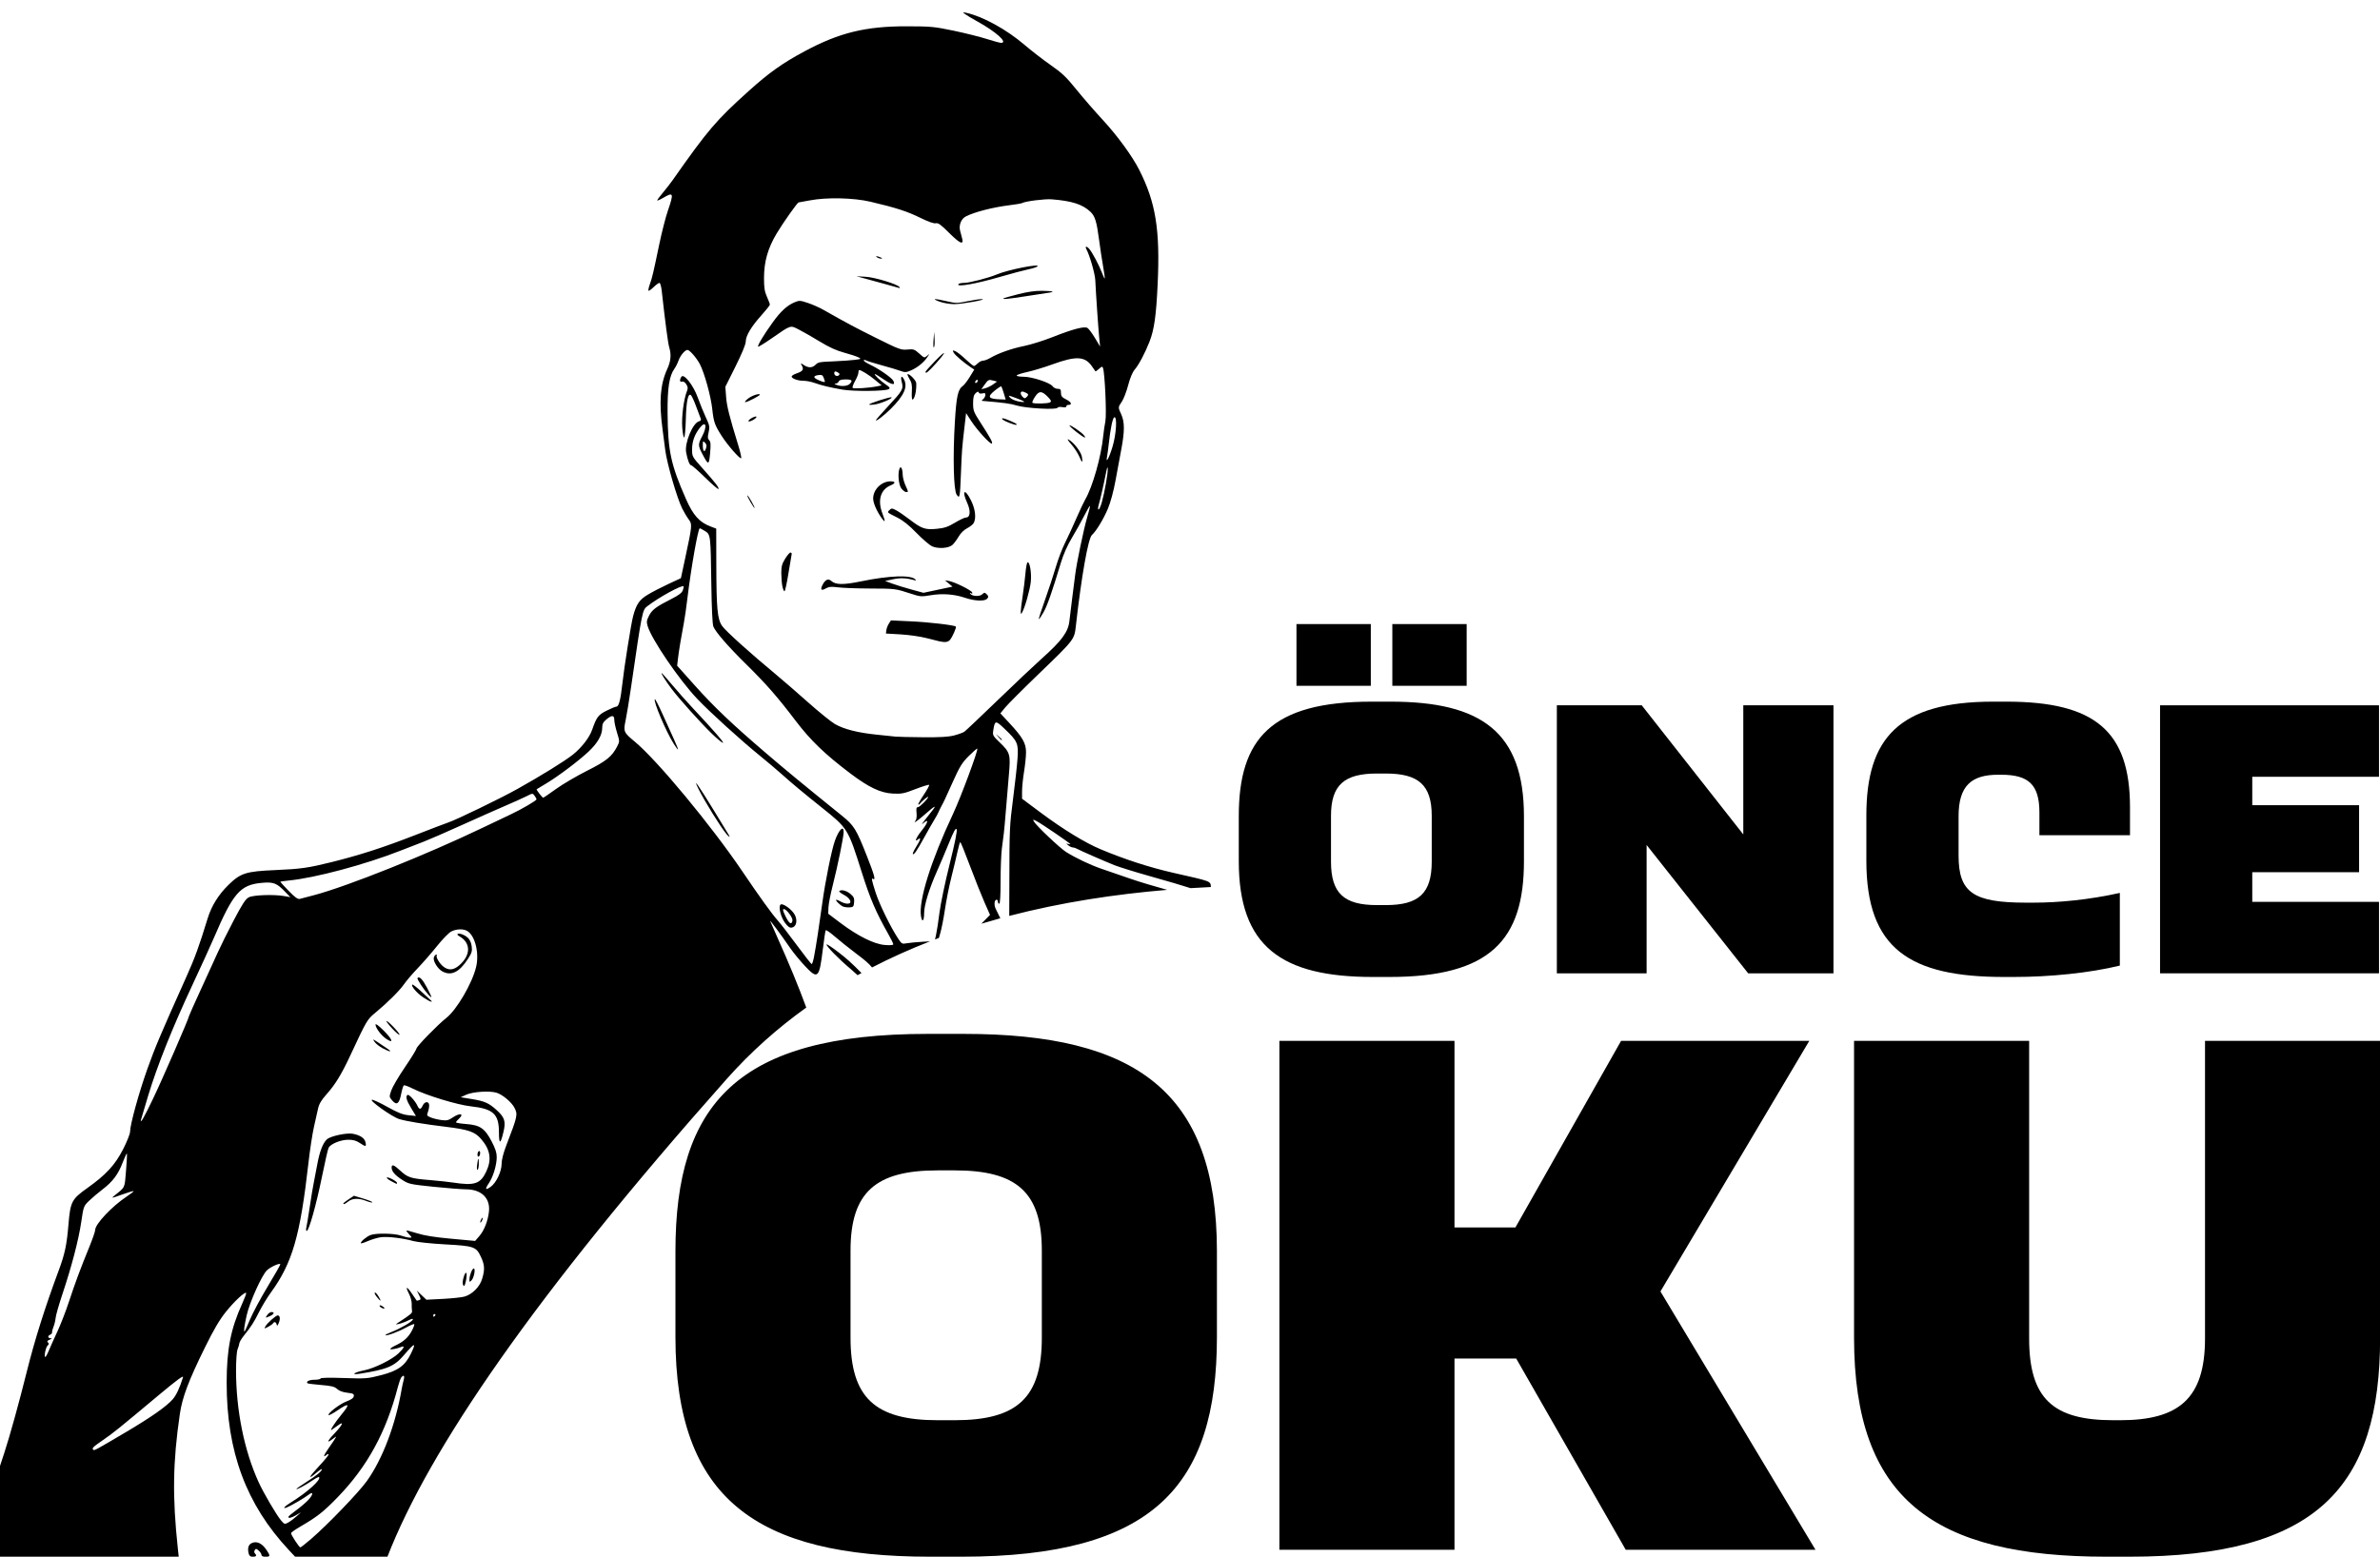
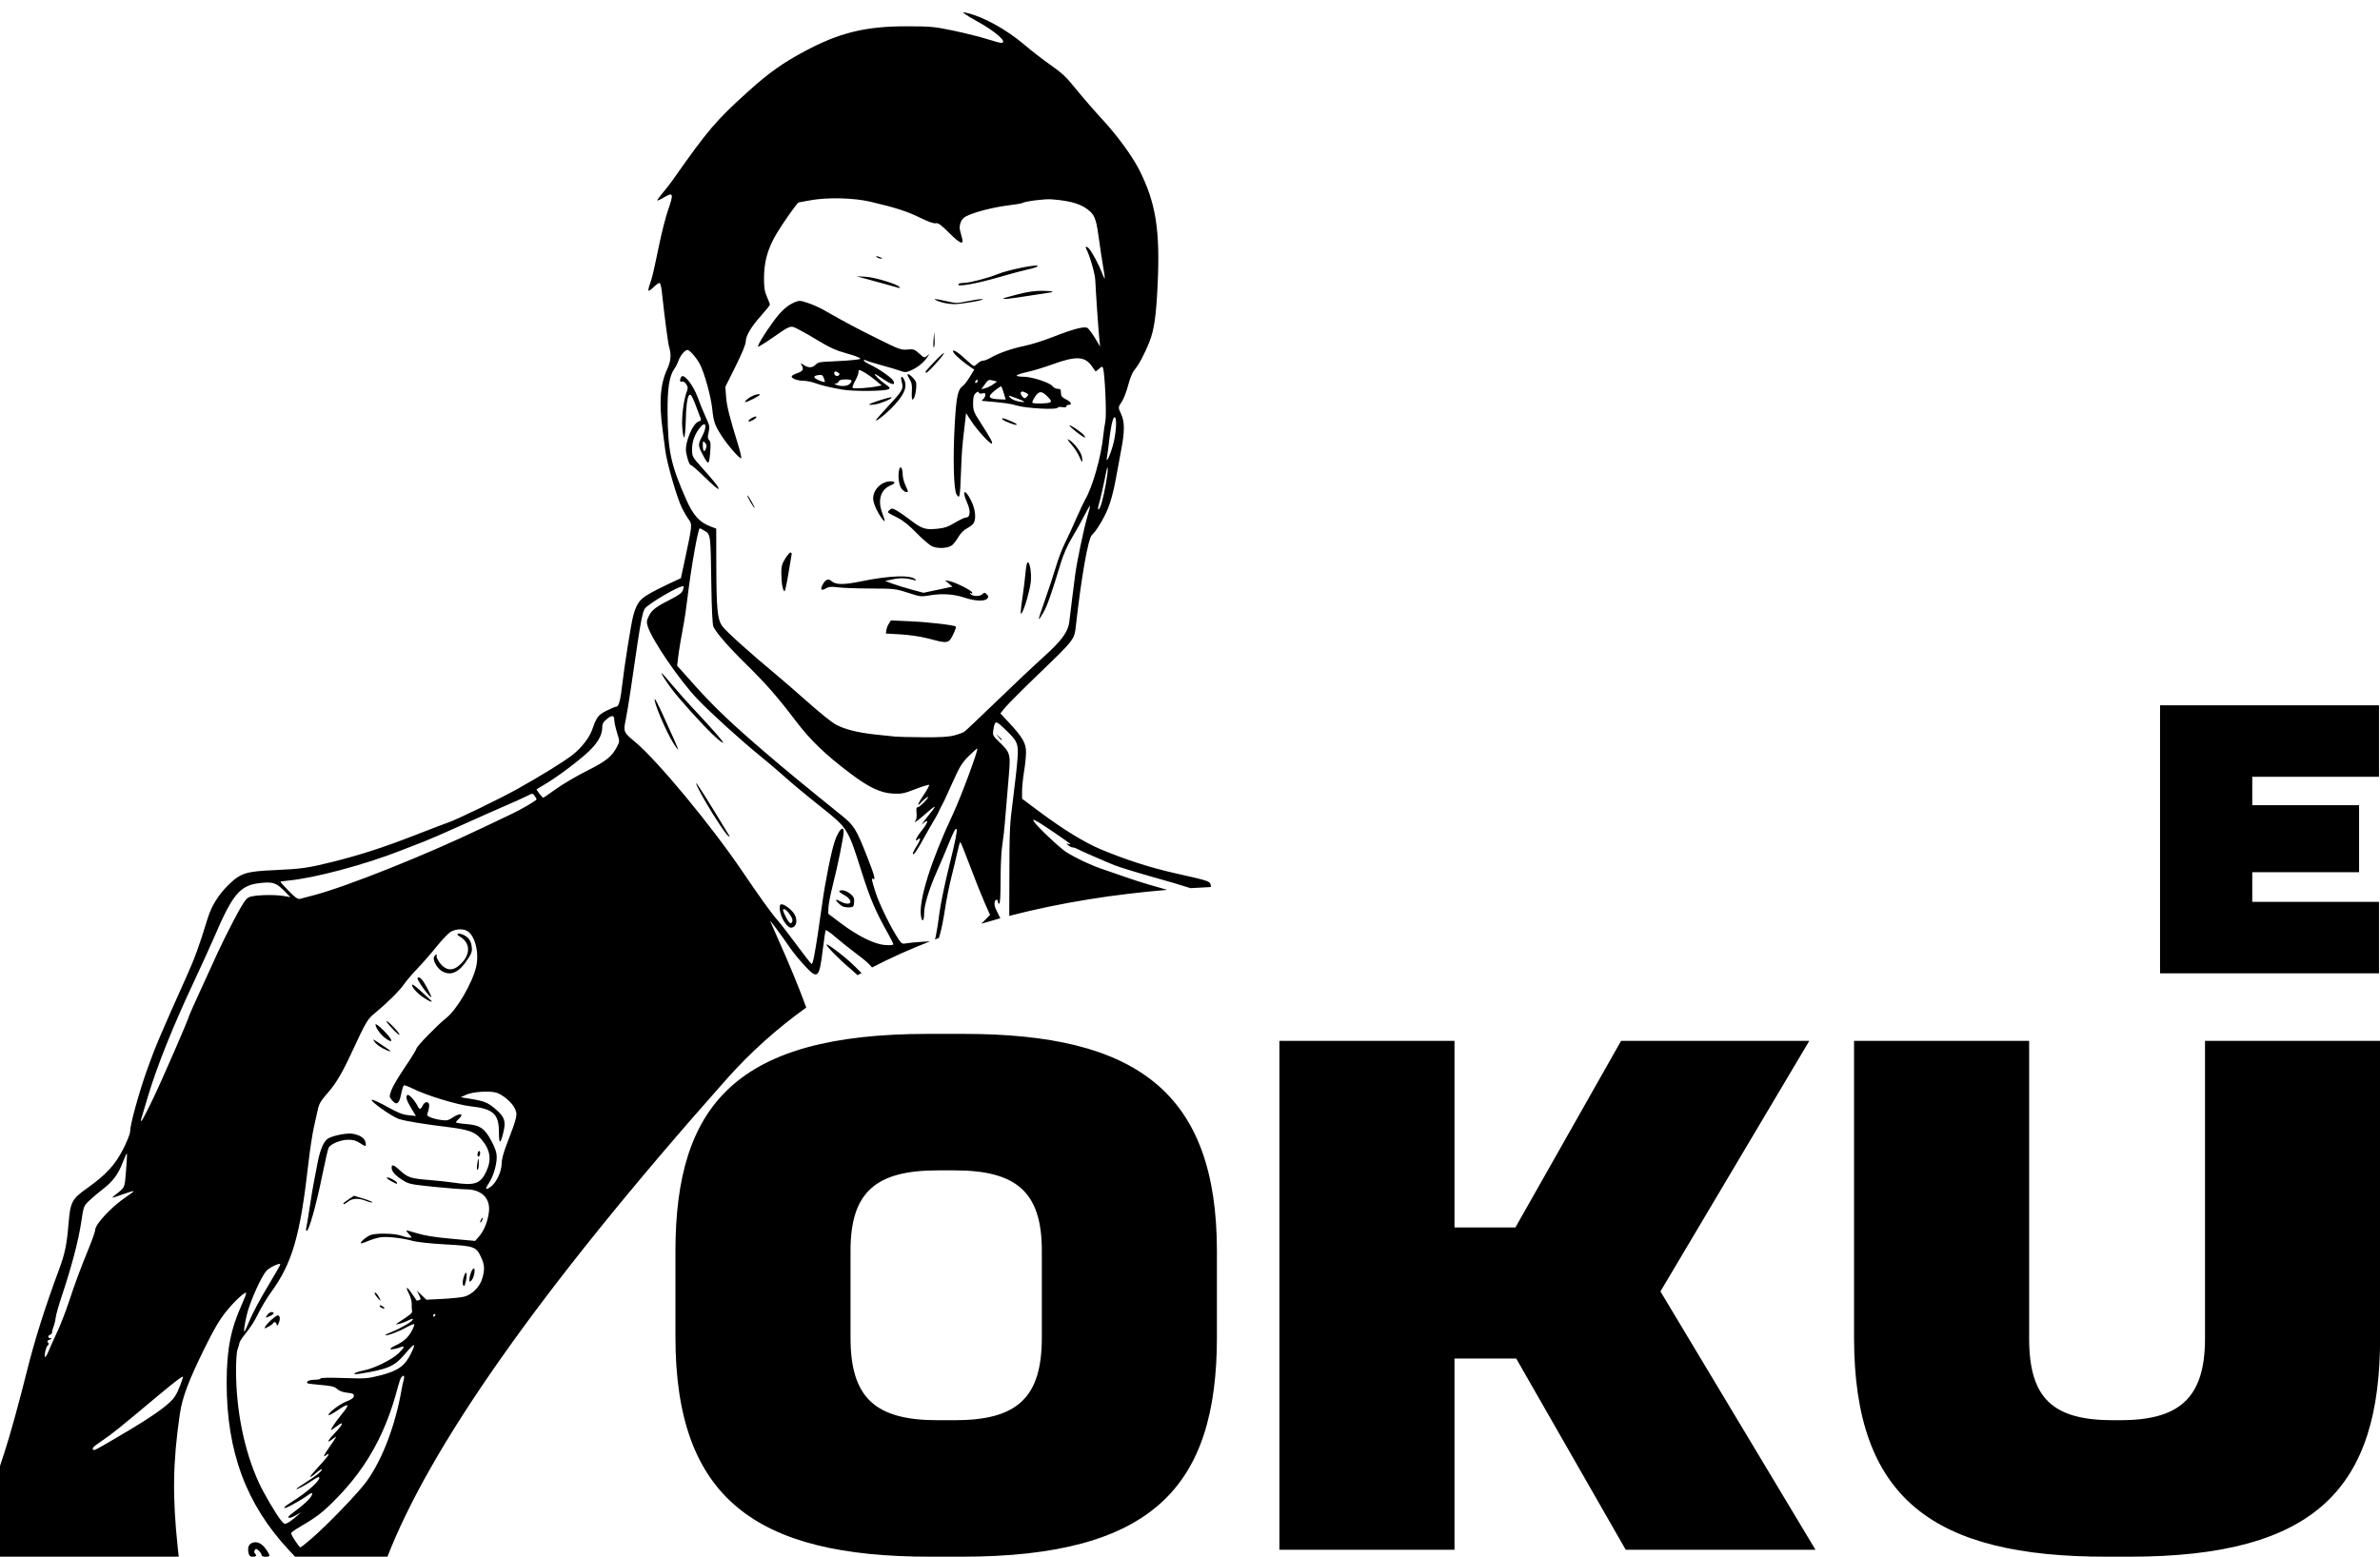
<svg xmlns="http://www.w3.org/2000/svg" width="100%" height="100%" viewBox="0 0 17560 11489" version="1.1" xml:space="preserve" style="fill-rule:evenodd;clip-rule:evenodd;stroke-linejoin:round;stroke-miterlimit:2;">
  <g transform="matrix(4.167,0,0,4.167,-472.67,-517.615)">
    <g>
      <g id="ooman.svg" transform="matrix(2.375,0,0,2.375,1185.66,1502.8)">
        <g transform="matrix(1,0,0,1,-451.5,-580.5)">
          <g>
            <path d="M288.866,1161L220.08,1161L215.37,1155.96C183.6,1122 168.96,1082.56 169.02,1031.08C169.04,1006.27 172.06,990.96 180.6,972.22C182.48,968.08 183.82,964.48 183.56,964.23C182.55,963.22 174.69,970.56 168.46,978.33C163.71,984.24 159.45,991.48 153.02,1004.5C140.63,1029.62 135.95,1042.02 134.12,1054.5C128.87,1090.35 128.48,1116.25 132.61,1154.75L133.28,1161L0,1161L0,1093.39L3.42,1082.95C7.44,1070.68 14.21,1046.19 20,1023C25.98,999.03 33.52,975.16 43.98,947C48.36,935.22 49.82,928.28 51.06,913.37C52.49,896.2 53.46,894.32 65.17,886C79.12,876.09 85.86,868.76 91.88,856.95C94.7,851.42 97,845.62 97,844.04C97,838.81 103.65,814.68 109.97,797.01C115.75,780.83 119.62,771.7 138.97,728.53C145.42,714.15 148.37,706.03 154.86,684.9C157.69,675.68 162.87,667.32 170.2,660.12C179.36,651.13 183.27,649.87 205,648.92C224.34,648.08 229.87,647.29 247.5,642.9C268.52,637.65 285.76,632.08 308.94,623.06C321.35,618.22 332.62,613.92 334,613.49C339.56,611.76 373.36,595.38 386,588.29C404.13,578.11 420.87,567.75 426.97,562.93C433.56,557.72 439.41,550.2 441.49,544.28C444.84,534.71 446.02,533.15 452.32,530C455.62,528.35 458.89,527 459.58,527C461.39,527 462.69,522.02 464.01,510C465.39,497.45 470.54,465.13 472.05,459.5C474.44,450.64 476.67,447.34 482.86,443.59C486.13,441.6 493.04,438.01 498.23,435.6L507.66,431.22L510.85,416.36C516.1,391.95 516.19,391 513.55,387.5C512.3,385.85 510.11,382.18 508.67,379.34C504.88,371.86 497.31,345.89 496.04,336C495.44,331.32 494.52,324.35 494.01,320.5C491.23,299.67 492.22,286.75 497.46,275.3C500.19,269.34 500.62,264.55 498.94,258.99C498.04,256.02 495.9,239.88 493.35,216.75C493,213.59 492.24,211 491.66,211C491.07,211 489.12,212.43 487.31,214.18C485.51,215.93 483.79,217.13 483.5,216.84C483.22,216.55 483.68,214.33 484.54,211.91C486.34,206.81 486.95,204.22 491.53,182.25C493.39,173.31 496.28,162 497.96,157.13C502.49,143.94 502.16,143.06 494.43,147.6C491.99,149.02 490,149.87 490,149.48C490,149.1 491.91,146.5 494.25,143.72C496.59,140.94 499.85,136.75 501.5,134.4C527.82,96.92 533.96,89.72 558.2,67.92C573.48,54.17 583.36,47.15 599.93,38.27C625.76,24.41 645.39,19.61 676,19.66C694.07,19.69 696.64,19.93 711,22.94C719.52,24.72 730.6,27.49 735.6,29.09C740.61,30.69 745.45,32 746.35,32C751.82,32 742.56,23.67 728.5,15.94C724.65,13.82 720.6,11.39 719.5,10.53C717.59,9.04 717.63,9 720.5,9.62C732.74,12.29 750.43,22.02 763.72,33.4C768.93,37.85 777.76,44.68 783.34,48.57C791.75,54.42 795.02,57.53 802.31,66.57C807.15,72.58 816.09,82.88 822.17,89.46C833.02,101.18 844.14,116.43 849.35,126.7C861.71,151.1 864.99,171.49 863.08,212.11C861.98,235.64 860.53,245.82 857.02,254.83C853.78,263.15 849,272.2 846.07,275.55C844.36,277.52 842.59,281.7 841.11,287.3C839.85,292.08 837.73,297.59 836.41,299.54C833.5,303.82 833.51,303.7 835.98,309.14C838.52,314.75 838.53,321.7 836.01,335C834.92,340.77 832.96,351.35 831.66,358.5C830.24,366.28 827.98,374.63 826.03,379.31C822.74,387.17 817.26,396.21 814.08,399.01C811.29,401.47 806.18,430.43 802.13,466.72C800.98,477.08 801.14,476.87 774.07,502.96C762.55,514.06 751.49,525.14 749.48,527.59L745.84,532.03L752.56,539.27C762.45,549.91 764.96,554.32 764.96,561C764.96,564.02 764.3,570.55 763.49,575.5C762.67,580.45 762.01,587.02 762,590.1L762,595.69L775.75,605.95C792.63,618.54 808.9,628.5 820.59,633.39C838.76,641 857.05,646.92 875,651C902.938,657.352 902.575,656.945 902.76,661.546C897.736,661.781 892.687,662.058 887.618,662.379C881.024,660.25 870.982,657.288 857.57,653.52C846.61,650.44 834.69,646.75 831.07,645.33C824.02,642.54 805.62,634.5 802.76,632.94C801.81,632.42 800.43,632 799.7,632C798.98,632 797.51,631.29 796.44,630.42C794.78,629.07 794.76,628.92 796.25,629.39C797.21,629.69 798,629.76 798,629.54C798,628.95 776.59,614.35 772.98,612.49C770.02,610.96 769.91,610.97 770.85,612.69C772.5,615.75 790.24,632.54 794.87,635.44C802.17,640.01 812.72,645.01 821.33,647.98C825.82,649.53 835.58,652.88 843,655.44C849.944,657.824 860.233,660.898 870.219,663.655C831.293,666.907 791.447,672.943 752.455,683.072C752.499,676.002 752.531,666.791 752.54,656.75C752.58,619.01 752.75,615.22 755.27,596C756.74,584.73 758.24,571.16 758.61,565.85C759.41,554.4 758.75,552.88 748.92,543.5C742.22,537.11 741.76,537.17 740.58,544.5C739.96,548.34 740.15,548.7 745.31,553.66C753.1,561.15 753.53,562.66 752.18,577.83C751.56,584.8 750.58,596.58 749.99,604C749.4,611.42 748.69,619.3 748.41,621.5C748.13,623.7 747.47,628.8 746.95,632.82C746.43,636.85 746,647.76 746,657.07C746,667.69 745.63,674 745,674C744.45,674 744,673.33 744,672.5C744,671.67 743.58,671 743.07,671C741.38,671 740.94,674.63 742.26,677.59C742.906,679.039 744.277,681.824 745.802,684.842C741.065,686.134 736.342,687.487 731.636,688.904L738.13,682.33L733.97,672.91C731.69,667.74 726.82,655.52 723.16,645.76C719.5,636.01 716.26,628.02 715.96,628.01C715.66,628.01 714.71,631.26 713.84,635.25C712.97,639.24 710.9,647.9 709.24,654.5C707.58,661.1 705.44,671.9 704.47,678.5C703.5,685.1 701.89,693.18 700.9,696.46C700.559,697.574 700.251,698.628 699.997,699.537C699.034,699.897 698.071,700.259 697.11,700.624L697.89,697.18C698.48,694.61 699.62,687.21 700.42,680.74C701.23,674.28 704.64,657.97 708,644.5C712.08,628.15 713.81,619.48 713.22,618.43C712.56,617.25 711.11,619.86 707.52,628.67C704.88,635.18 700.8,644.77 698.47,650C692.74,662.87 689,675.09 689,680.99C689,686.91 687.49,688.39 686.66,683.29C684.78,671.68 694.02,642.15 710.54,607C716.35,594.64 729.52,559.19 728.63,558.3C728.42,558.09 725.61,560.54 722.38,563.74C717.38,568.7 715.63,571.5 710.65,582.53C704.13,597.02 703.99,597.3 701.75,601.5C700.88,603.15 699.89,605.17 699.57,606C699.25,606.83 697.88,609.3 696.52,611.5C695.16,613.7 691.82,619.55 689.1,624.5C683.46,634.74 681.41,637.74 680.59,636.93C680.28,636.61 681.37,634.24 683.01,631.64C686.29,626.48 686.95,623.97 684.5,626C681.31,628.65 683.11,624.46 687.48,619.06C691.89,613.61 692.65,610.28 688.69,613.68C686.92,615.21 686.98,614.98 689.04,612.21C690.39,610.41 692.74,607.42 694.25,605.58C698.84,600 697.37,600.47 690.12,606.9C683.81,612.49 680.28,614.82 682.77,611.75C683.32,611.06 683.58,608.59 683.34,606.25C683,603.01 683.24,602 684.35,602C685.71,602 692,595.67 692,594.29C692,593.62 687.04,597.78 685.81,599.47C685.43,600.01 684.9,600.23 684.64,599.97C684.39,599.71 686.23,596.46 688.74,592.73C691.25,589.01 693.04,585.7 692.71,585.38C692.39,585.06 687.82,586.47 682.55,588.51C673.98,591.83 672.2,592.18 665.62,591.85C656.46,591.38 647.66,587.2 633.86,576.75C615.03,562.51 604.36,552.23 593.34,537.74C579.64,519.71 571.23,510.09 556.41,495.5C542.85,482.15 533.52,471.42 531.85,467.25C531.17,465.56 530.59,453.31 530.34,435.5C529.83,398.84 529.81,398.66 525.58,396.05C523.76,394.92 522.02,394 521.73,394C520.47,394 515.24,423.56 512.54,446.02C511.71,452.91 510.56,461.01 509.97,464.02C508.07,473.86 506.16,485.39 505.5,491L504.86,496.5L517.83,511C532.45,527.34 545.54,539.8 571,561.6C586.5,574.87 597.51,583.95 627.37,608.07C636.78,615.66 638.33,618.15 646.41,638.67C651.87,652.5 653.03,656.75 651,655.5C649.49,654.57 649.74,655.95 652.86,665.74C655.6,674.34 664.06,691.6 669.72,700.15C672.22,703.92 672.6,704.13 675.94,703.5C677.9,703.13 683.4,702.61 688.17,702.34L693.407,702.05C678.687,707.784 664.237,714.247 650.162,721.515C647.571,718.336 644.717,716.003 638.75,711.5C632.93,707.1 625.45,701.13 622.15,698.24C618.84,695.35 615.9,693.36 615.61,693.82C615.33,694.28 614.36,700.65 613.47,707.98C610.81,729.74 609.76,730.7 600.06,720.35C596.45,716.49 591.66,710.67 589.41,707.42C582.14,696.87 573.66,685.46 574.26,687C574.58,687.83 576.85,693 579.31,698.5C588.413,718.849 595.22,735.307 601.132,751.421C579.816,766.69 559.852,784.373 541.703,804.813C397.898,966.78 319.868,1081.28 288.866,1161ZM639.388,727.28C637.786,725.764 636.049,724.208 634.39,722.82C625.49,715.4 615.5,705.17 616.33,704.34C616.63,704.04 620.84,706.86 625.69,710.62C631.171,714.864 634.929,718.156 642.296,725.684C641.325,726.212 640.355,726.744 639.388,727.28ZM740.37,286.74L743.36,284.61L740.52,283.85C737.14,282.94 736.75,283.13 733.87,287.18L731.65,290.31L734.51,289.59C736.09,289.19 738.72,287.91 740.37,286.74ZM221,1130.93L224.5,1127.81L220.88,1129.9C217.15,1132.06 214.98,1132.56 215.02,1131.25C215.03,1130.84 217.46,1128.77 220.41,1126.65C223.36,1124.54 227.46,1121.09 229.5,1119C233.76,1114.63 233.99,1111.65 229.81,1114.94C226.99,1117.16 216.66,1123.16 213.75,1124.27C210.35,1125.57 212.06,1123.46 216.75,1120.58C229.12,1112.97 239.73,1103.4 237.87,1101.54C237.62,1101.29 235.41,1102.43 232.96,1104.09C227.64,1107.68 221,1111.25 221,1110.51C221,1110.22 224.26,1107.91 228.25,1105.38C236.06,1100.42 240,1097.19 240,1095.75C240,1095.25 238.12,1096.45 235.83,1098.42C229.15,1104.13 230.14,1101.71 237.87,1093.43C241.79,1089.23 245,1085.34 245,1084.78C245,1084.19 244.35,1084.29 243.48,1085.02C240.62,1087.39 241.22,1085.51 245.06,1080C251.46,1070.83 251.71,1070.29 248.49,1072.83C243.26,1076.94 243.71,1074.99 249.35,1069.07C255.56,1062.56 256.87,1059.36 251.75,1063.2C249.96,1064.54 247.94,1065.97 247.26,1066.37C245.49,1067.42 249.75,1060.81 254.75,1054.76C261.39,1046.73 260.39,1045.88 251.43,1051.96C248.22,1054.14 245.35,1055.67 245.05,1055.36C243.94,1054.23 253.33,1047.02 258.34,1045.16C261.87,1043.84 263.59,1042.61 263.8,1041.26C264.06,1039.58 263.35,1039.2 258.9,1038.67C255.57,1038.28 252.85,1037.27 251.38,1035.88C249.5,1034.12 247.24,1033.55 239.4,1032.89C234.09,1032.45 229.53,1031.87 229.27,1031.61C227.97,1030.3 230.61,1029 234.56,1029C237,1029 239,1028.57 239,1028.05C239,1027.47 245.66,1027.34 256.26,1027.7C272.78,1028.27 273.98,1028.18 284.01,1025.6C296.73,1022.32 301.96,1018.58 306.33,1009.62C310.62,1000.83 309.41,1001.05 301.23,1010.57C293.92,1019.08 288.81,1021.23 268.12,1024.52C261.29,1025.61 263.99,1023.46 271.23,1022.04C279.07,1020.51 292.3,1013.99 297.25,1009.21C301.25,1005.35 302.11,1003.33 299.25,1004.51C295.89,1005.89 291,1006.78 291,1006.01C291,1005.58 292.69,1004.45 294.75,1003.49C300.78,1000.69 304.33,997.54 306.96,992.65C308.31,990.14 309.17,987.84 308.87,987.54C308.57,987.24 305.89,988.34 302.91,989.98C297.13,993.17 288.17,996.5 287.41,995.75C287.16,995.49 289.05,994.49 291.6,993.51C298.13,991.02 307.25,985.75 307.78,984.17C308.09,983.24 307.07,983.42 304.36,984.78C302.24,985.85 299.15,987 297.5,987.34C294.86,987.9 294.73,987.82 296.39,986.74C306.87,979.88 307.49,979.35 307.19,977.47C307.02,976.39 306.92,974.05 306.97,972.27C307.02,970.49 306.12,967.19 304.96,964.92C301.99,959.1 303.2,958.96 307.07,964.68C308.86,967.33 310.46,969.67 310.62,969.87C310.78,970.08 311.62,969.97 312.49,969.64C313.92,969.09 313.91,968.73 312.42,965.77L310.77,962.5L314.34,965.9L317.91,969.31L330.21,968.69C336.97,968.34 344.22,967.57 346.32,966.97C352.16,965.29 357.72,959.69 359.49,953.71C361.57,946.73 361.38,943.35 358.57,937.32C355.05,929.76 353.42,929.19 331.81,928.03C321.74,927.48 311.13,926.38 308.22,925.57C300.3,923.36 289.07,922.03 284,922.7C281.52,923.03 277.14,924.33 274.25,925.59C271.36,926.86 269,927.54 269,927.12C269,925.8 273.37,922.18 276.32,921.07C280.45,919.5 294.07,919.76 299,921.5C301.34,922.33 304.17,923 305.3,923C307.33,923 307.33,922.98 305.17,920.69C303.98,919.41 303,918.11 303,917.79C303,917.47 306.49,918.33 310.75,919.69C316.22,921.44 323.76,922.66 336.38,923.82L354.26,925.46L357.4,921.84C361.05,917.61 363.82,910.5 364.57,903.47C365.62,893.52 358.9,887.03 347.5,886.98C344.2,886.96 333.28,886.11 323.24,885.08C305.89,883.29 304.74,883.04 299.96,879.98C294.52,876.48 292,873.57 292,870.78C292,868.06 293.64,868.62 298.33,872.95C304,878.18 306.22,878.9 319.91,880.02C326.29,880.53 334.43,881.41 338,881.96C353.9,884.41 358.26,882.92 362.62,873.58C366.76,864.68 365.55,857.31 358.62,849.35C354.05,844.09 349.25,842.42 333.02,840.43C315.62,838.3 303.12,836.24 297.67,834.6C292.49,833.04 275.02,820.67 277.32,820.2C278.13,820.03 283.32,822.42 288.85,825.51C296.55,829.82 300.23,831.27 304.52,831.71L310.12,832.29L306.56,826.4C302.99,820.48 302.22,817.6 303.91,816.56C304.92,815.93 309.68,821.2 311.28,824.72C312.63,827.67 313.77,827.6 315.18,824.5C316.69,821.18 320,821.14 320,824.43C320,825.77 319.55,828.05 319,829.49C318.1,831.88 318.29,832.22 321.25,833.42C323.04,834.14 326.6,835 329.16,835.33C333.06,835.84 334.4,835.54 337.45,833.47C343,829.7 346.44,830.48 342,834.5C340.9,835.5 340,836.63 340,837.01C340,837.4 343.42,837.97 347.6,838.29C357.88,839.06 361.42,841.47 366.51,851.15C369.36,856.57 370.37,859.68 370.36,863C370.33,868.94 367.67,877.74 364.47,882.45C361.37,887.02 361.85,887.95 365.86,885.1C370.01,882.15 374,873.73 374,867.94C374,864.97 375.32,859.85 377.62,853.89C385.91,832.36 386.17,831.15 383.56,826.13C381.4,821.94 374.62,816.27 370.2,814.94C364.89,813.35 352.46,814.19 347.5,816.47L343.5,818.31L351.83,819.67C361.32,821.22 364.44,822.6 370.21,827.81C376.28,833.28 377.23,836.26 375.4,844.09C373.18,853.62 372,853.71 372,844.35C372,830.83 367.76,826.92 351.13,825.1C340.88,823.98 317.82,816.94 307.71,811.85C304.53,810.24 301.55,809.16 301.1,809.44C300.64,809.72 299.73,812.69 299.07,816.03C297.65,823.25 295.75,824.58 292.4,820.68C290.16,818.08 290.15,817.92 291.74,813.26C292.63,810.64 297.18,802.88 301.86,796C306.54,789.12 310.44,782.83 310.53,782C310.7,780.29 326.45,764.13 332.71,759.24C340.51,753.16 352.15,733.24 354.99,721.13C357.37,711.04 354.44,698.53 348.79,694.57C345.89,692.54 340.34,692.64 336.3,694.79C334.55,695.73 329.86,700.55 325.9,705.5C321.94,710.45 315.47,717.88 311.53,722C307.59,726.12 302.97,731.52 301.27,734C297.94,738.83 289.02,747.7 279.77,755.37C273.73,760.38 273.5,760.77 261.1,787.33C254.58,801.31 249.95,808.86 243.44,816.16C239.61,820.45 237.91,823.31 237.15,826.77C236.57,829.37 235.17,835.65 234.03,840.71C232.89,845.78 231.08,857.7 230,867.21C223.83,921.72 217.99,941.92 202.04,963.85C199.27,967.66 195.23,974.32 193.07,978.64C189.24,986.32 187.54,988.95 181.58,996.46C179.97,998.48 178.57,1000.9 178.47,1001.82C178.37,1002.74 177.77,1004.77 177.14,1006.32C176.48,1007.94 176,1014.73 176.01,1022.32C176.03,1051.76 182.11,1081.82 192.78,1105.22C196.57,1113.53 206.02,1129.68 209.54,1133.86C212.03,1136.82 212.28,1136.9 214.83,1135.51C216.3,1134.71 219.07,1132.65 221,1130.93ZM288.01,774.78C284.21,772.22 280,766.61 280,764.11C280,763.15 282.42,764.94 286.12,768.64C292.77,775.29 293.82,778.7 288.01,774.78ZM292.59,767.24C289.89,764.35 287.89,761.77 288.15,761.51C288.85,760.82 298.29,770.67 297.87,771.65C297.66,772.12 295.29,770.13 292.59,767.24ZM284.03,975.04C283.22,974.53 282.8,973.86 283.1,973.56C283.4,973.27 284.51,973.68 285.57,974.48C287.68,976.07 286.4,976.54 284.03,975.04ZM358.03,911.5C358.03,910.95 358.47,909.83 359,909C359.53,908.17 359.97,907.95 359.97,908.5C359.97,909.05 359.53,910.17 359,911C358.47,911.83 358.03,912.05 358.03,911.5ZM228.41,915.51C228.75,914.14 229.92,907.05 231.01,899.76C232.09,892.47 233.42,884.48 233.96,882C234.49,879.52 235.63,873.57 236.5,868.76C238.26,858.9 240.76,852.38 243.82,849.64C246.48,847.26 258.43,844.7 262.97,845.53C268.33,846.52 271.7,848.68 272.43,851.58C273.37,855.31 272.76,855.46 268.48,852.55C265.68,850.65 263.43,850 259.68,850C254.13,850 246.57,853.07 245.03,855.95C244.51,856.91 242.28,866.65 240.06,877.6C235.85,898.35 230.34,918 228.72,918C228.21,918 228.06,916.88 228.41,915.51ZM256,897.51C256,897.25 257.78,895.85 259.96,894.41L263.93,891.78L271.07,893.95C275,895.15 277.96,896.38 277.65,896.69C277.34,897 275.26,896.52 273.02,895.63C267.57,893.44 262.81,893.58 259.73,896C257.22,897.97 256,898.47 256,897.51ZM285.25,781.74C282.93,780.5 280.27,778.4 279.34,777.08C277.48,774.43 277.4,774.39 285.09,779.56C291.37,783.77 291.64,784 290.4,784C289.89,784 287.57,782.98 285.25,781.74ZM319.33,741.75C315.55,737.52 310.66,730 311.29,729.38C312.73,727.94 315,730.26 318.38,736.61C320.35,740.33 321.82,743.51 321.65,743.68C321.48,743.85 320.44,742.98 319.33,741.75ZM356,861.12C356,860.02 356.45,858.84 357,858.5C357.55,858.16 358,858.78 358,859.88C358,860.98 357.55,862.16 357,862.5C356.45,862.84 356,862.22 356,861.12ZM329.84,724.48C326.28,722.54 322.67,716.6 323.5,714.02C323.85,712.91 324.63,712 325.23,712C325.84,712 326.05,712.28 325.71,712.63C324.72,713.61 327.68,718.61 330.61,720.91C334.43,723.91 338.29,723.57 342.52,719.85C351.17,712.25 351.14,703.1 342.45,698.23C339.53,696.6 341.51,695.56 344.9,696.96C349.14,698.72 351.09,701.27 351.71,705.89C352.16,709.27 351.73,710.75 349.04,714.94C342.54,725.06 336.47,728.08 329.84,724.48ZM199.25,980.75C200.07,979.51 201.48,978.5 202.37,978.5C205.11,978.5 204.32,980.25 200.94,981.67C197.76,983.01 197.75,983 199.25,980.75ZM291.66,880.88C289.54,879.77 288.1,878.57 288.45,878.22C289.22,877.45 296,880.98 296,882.16C296,883.22 296.2,883.28 291.66,880.88ZM281.81,968.25C279.59,965.66 278.77,964 279.73,964C280.19,964 281.37,965.35 282.34,967C284.32,970.35 284.08,970.9 281.81,968.25ZM315.67,743.91C310.92,740.76 306.29,735.38 307.39,734.28C307.72,733.95 311.03,736.54 314.75,740.04C318.46,743.55 321.69,746.54 321.92,746.71C322.15,746.87 321.89,747 321.34,747C320.79,747 318.24,745.61 315.67,743.91ZM355.73,868.75C356.45,863.12 357,862.7 357,867.77C357,870.03 356.59,872.13 356.1,872.44C355.58,872.76 355.42,871.18 355.73,868.75ZM197.89,989.2C199.15,986.84 205.69,981 207.07,981C208.77,981 209.14,983.52 207.88,986.58C206.96,988.84 206.59,989.1 206.27,987.75C205.81,985.81 204.46,985.45 203.5,987.01C203.15,987.56 201.52,988.71 199.87,989.57C196.99,991.06 196.91,991.04 197.89,989.2ZM345,956.57C345,953.55 346.84,948.51 347.65,949.32C348.56,950.22 347.01,959 345.94,959C345.42,959 345,957.9 345,956.57ZM350,954.36C350,951.3 352.04,946 353.23,946C354.73,946 353.39,953.04 351.53,954.9C350.16,956.27 350,956.22 350,954.36ZM782.9,300.09C784.01,299.38 783.71,298.61 781.4,296.2C776.74,291.38 774.72,291.31 771.7,295.87C770.28,298.02 769.39,300.06 769.72,300.39C770.66,301.33 781.32,301.08 782.9,300.09ZM759,297.46C751.28,294.58 751.42,294.6 753,296.5C754.4,298.19 759.21,299.8 763,299.86C764.51,299.88 762.92,298.93 759,297.46ZM765.94,295.57C766.89,294.43 766.73,293.92 765.13,293.07C762.46,291.64 761,291.72 761,293.3C761,294.67 762.93,297 764.08,297C764.45,297 765.29,296.36 765.94,295.57ZM748.4,293.33C747.63,290.76 746.78,288.45 746.52,288.19C746.26,287.93 743.98,289.41 741.45,291.49C735.78,296.13 736.86,297.59 746.15,297.88L749.8,298L748.4,293.33ZM324.5,981C324.84,980.45 324.64,980 324.06,980C323.48,980 323,980.45 323,981C323,981.55 323.2,982 323.44,982C323.68,982 324.16,981.55 324.5,981ZM729,283.88C729,283.33 728.55,283.16 728,283.5C727.45,283.84 727,284.57 727,285.12C727,285.67 727.45,285.84 728,285.5C728.55,285.16 729,284.43 729,283.88ZM186.4,984.11C188.43,979.22 194.34,968.17 199.54,959.56C204.74,950.95 209,943.47 209,942.94C209,941.57 202,944.66 199.12,947.3C195.33,950.75 186.08,971.27 183.94,980.95C182.11,989.21 181.61,993 182.36,993C182.55,993 184.37,989 186.4,984.11ZM606.87,713.75C608.35,706.11 610.74,690.6 613.04,673.76C615.26,657.44 620.01,633.94 622.48,627.02C625.41,618.8 629,615.22 629,620.53C629,624.06 624.47,646.18 620.84,660.41C619.17,666.95 617.73,674.37 617.65,676.89L617.5,681.46L626.5,688.25C639.51,698.07 651.68,704.12 659.66,704.76C663.71,705.09 666,704.9 666,704.23C666,703.66 664.38,700.34 662.41,696.85C653.03,680.28 648.8,670.44 642.49,650.5C632.17,617.87 632.13,617.81 612.5,602.13C598.91,591.27 590.33,584.13 583.07,577.61C579.46,574.36 572.23,568.24 567,564C552.35,552.1 529.43,531.31 519.81,521.17C506.27,506.91 485.9,477 482.86,466.92C481.95,463.88 482.11,462.71 483.91,459.17C486.19,454.71 489.32,452.38 500.84,446.58C505.91,444.03 508.37,442.16 509.06,440.33C509.61,438.9 509.87,437.53 509.64,437.3C508.41,436.08 491.27,445.47 482.77,452.01C478.87,455.02 478.89,454.93 470.44,512.93C469.04,522.51 467.25,533.46 466.45,537.24C464.69,545.6 464.96,546.24 473.28,553.13C490.02,567.02 530.35,615.68 553.56,650C566.56,669.21 575.5,681.61 579.9,686.52C581.88,688.73 588.22,696.94 594,704.77C599.77,712.6 604.8,719 605.17,719C605.55,719 606.31,716.64 606.87,713.75ZM541.82,622.25C537.35,617.01 525.2,597.4 520.59,588C516.35,579.36 520.44,585.15 532.58,604.98C538.48,614.62 543.49,622.84 543.71,623.25C544.45,624.62 543.33,624.03 541.82,622.25ZM585.18,688.1C582.07,683.79 580.26,676.34 581.92,674.68C583.45,673.15 590.79,678.49 592.72,682.55C594.78,686.85 593.59,691.34 590.28,691.81C588.7,692.04 587.31,691.03 585.18,688.1ZM590.83,686.62C591.24,684.51 586.43,678 584.46,678C583.36,678 583.66,679.3 585.73,683.51C588.38,688.92 590.17,690.02 590.83,686.62ZM502.34,554.75C496.54,545.58 486.89,522.78 488.24,521.43C488.51,521.16 491.12,526.24 494.05,532.72C496.97,539.2 500.84,547.76 502.66,551.75C504.47,555.74 505.74,559 505.49,559C505.23,559 503.82,557.09 502.34,554.75ZM530.93,547.37C522.41,539.14 506.31,521.21 500.67,513.67C496.13,507.6 492.61,502 493.34,502C493.58,502 497.08,505.94 501.11,510.75C505.14,515.56 511.82,523.11 515.97,527.53C532,544.62 540.17,554 539.01,554C538.35,554 534.71,551.01 530.93,547.37ZM628.5,676.08C626.24,675.13 622.21,670.98 623.6,671.04C624.09,671.05 625.62,671.71 627,672.5C628.38,673.29 630.54,673.95 631.82,673.96C635.74,674.02 634.2,670.02 629.3,667.44C627,666.22 625.38,664.95 625.72,664.61C627.12,663.21 631.05,664.17 633.98,666.63C636.58,668.83 637.05,669.87 636.8,672.88C636.53,676.11 636.18,676.52 633.5,676.71C631.85,676.83 629.6,676.54 628.5,676.08ZM711.39,548.49C714.59,547.65 718.01,546.41 719,545.71C719.99,545.02 731.31,534.3 744.15,521.9C756.99,509.5 771.59,495.72 776.58,491.27C791.65,477.85 796.49,471.25 797.32,463C797.63,459.98 798.59,452.1 799.46,445.5C800.34,438.9 801.29,431.48 801.57,429C802.51,420.81 808.04,394.21 810.54,385.87C811.89,381.36 812.83,377.5 812.63,377.3C812.43,377.1 810.49,380.44 808.32,384.72C806.15,389 802.02,396.41 799.14,401.18C795.81,406.71 792.84,413.42 790.95,419.68C784.1,442.34 780.76,451.84 777.89,456.86C776.22,459.79 774.68,462.02 774.48,461.81C774.27,461.61 776.35,455.15 779.09,447.47C781.83,439.79 785.45,428.77 787.15,423C788.84,417.23 791.92,409.12 793.99,405C796.05,400.88 799.87,392.62 802.46,386.66C805.05,380.7 808.01,374.4 809.03,372.66C814.58,363.23 821,340.57 822.54,325C822.83,321.98 823.55,317.12 824.12,314.22C825.13,309.09 823.72,278.05 822.32,274.39C821.84,273.15 821.33,273.28 819.38,275.12C818.07,276.34 816.86,277.15 816.68,276.92C816.5,276.69 815.34,275.03 814.1,273.23C808.86,265.66 802.32,265.34 784.5,271.82C778.45,274.02 770.01,276.57 765.75,277.49C761.49,278.42 758,279.58 758,280.09C758,280.59 760.33,281 763.17,281C769.42,281 782.92,285.44 784.79,288.11C785.52,289.15 787.21,290 788.56,290C790.6,290 791,290.49 791,292.98C791,295.45 791.69,296.31 795.04,298.02C798.86,299.97 799.58,302 796.44,302C795.65,302 795,302.51 795,303.13C795,303.84 793.92,304.03 792.04,303.66C790.33,303.32 788.79,303.53 788.4,304.16C787.39,305.8 764.73,304.52 758,302.45C753.38,301.02 748.56,300.37 733,299.06C731.67,298.95 731.67,298.8 733,297.72C733.83,297.05 734.57,295.67 734.65,294.67C734.77,293.22 734.31,292.96 732.49,293.41C731.08,293.77 729.98,293.51 729.7,292.75C729.37,291.84 728.73,291.99 727.37,293.29C725.97,294.63 725.5,296.51 725.5,300.85C725.5,306.09 725.97,307.35 730.61,314.56C738.56,326.91 740.28,330.05 739.52,330.8C738.54,331.77 728.44,320.75 723.97,313.83L720.28,308.12L719.09,318.31C717.22,334.43 717.13,335.62 716.46,352.5C715.72,371.37 715.55,372.23 713.23,368.92C710.96,365.68 710.35,340.4 711.92,314.52C713.09,295.23 714.18,290.39 717.99,287.72C718.94,287.05 721.22,284.06 723.05,281.08L726.38,275.66L723.98,274.08C718.7,270.61 712.02,264.91 711.01,263.02C710.05,261.22 710.16,261.11 712.22,261.93C713.48,262.42 716.91,265.11 719.86,267.91C722.81,270.71 725.63,273 726.11,273C726.6,273 727.9,272.1 729,271C730.1,269.9 731.87,269 732.94,269C734.01,269 736.43,268.09 738.32,266.97C744.26,263.47 754.17,259.97 763.57,258.06C768.56,257.04 777.94,254.11 784.43,251.55C799.87,245.44 808.46,243.18 810.76,244.61C811.72,245.2 814.23,248.57 816.35,252.09L820.19,258.5L819.54,252C818.83,244.97 816.99,217.93 816.6,209C816.39,204.16 812.51,190.67 809.91,185.75C808.71,183.49 810.25,183.49 812.18,185.75C814.4,188.36 819.44,197.85 821.49,203.27C822.48,205.9 823.44,207.89 823.63,207.7C823.82,207.52 823.29,203.57 822.46,198.93C821.63,194.29 820.3,185.55 819.51,179.5C817.63,165.15 816.42,161.19 812.88,157.89C806.98,152.38 799.13,149.87 784,148.68C778.94,148.28 764.16,150.17 762.04,151.48C761.53,151.79 757.38,152.5 752.81,153.06C740.31,154.59 726.48,158.15 720.03,161.48C716.49,163.32 714.63,168.25 715.9,172.44C716.4,174.12 717.09,176.74 717.43,178.25C718.48,182.97 715.44,181.53 707.4,173.49C701.44,167.54 699.44,166.1 697.7,166.54C696.27,166.89 692.18,165.45 686,162.41C676.33,157.65 667.77,154.9 649,150.49C636.34,147.51 616.33,147.08 603.66,149.5C599.35,150.33 595.65,151 595.44,151C594.54,151 583.82,166.16 579.01,174.24C572.42,185.3 569.63,195.2 569.62,207.5C569.62,214.61 570.08,217.52 571.81,221.38C573.01,224.06 574,226.68 574,227.2C574,227.72 571.19,231.27 567.75,235.1C560.1,243.61 556.02,250.44 556.01,254.76C556,256.8 553.17,263.7 548.4,273.26L540.8,288.5L541.36,296C541.89,303.01 543.79,310.58 550.49,332.32C551.98,337.17 552.92,341.41 552.58,341.75C551.72,342.61 542.42,331.98 538.08,325.17C532.82,316.91 532.12,314.91 530.99,304.72C529.94,295.28 525.28,278.43 521.89,271.78C519.53,267.16 514.21,261 512.57,261C510.69,261 507.17,265.2 505.85,269.04C505.19,270.94 503.84,273.62 502.85,275C498.98,280.37 497.57,289.42 497.73,308C497.97,336.44 500.13,346.51 511.48,372.27C516.75,384.22 521.43,389.47 529.58,392.58L534,394.27L534.06,420.39C534.14,454.2 534.85,461.73 538.41,466.87C541,470.61 559.26,487.07 578.5,503.02C583.45,507.13 594.22,516.47 602.44,523.77C610.65,531.08 619.72,538.41 622.58,540.05C629.24,543.86 639.6,546.49 653.5,547.9C659.55,548.51 665.85,549.17 667.5,549.36C669.15,549.55 678.39,549.77 688.04,549.85C700.89,549.96 707.13,549.59 711.39,548.49ZM558,314.05C558,313.5 559.35,312.35 561,311.5C562.65,310.65 564,310.4 564,310.95C564,311.5 562.65,312.65 561,313.5C559.35,314.35 558,314.6 558,314.05ZM748.09,222.58C748.32,222.35 753.23,220.95 759,219.48C766.26,217.63 771.8,216.84 776.94,216.92C785.13,217.06 787.03,217.61 781.85,218.35C780.01,218.61 772.42,219.77 765,220.93C751.88,222.99 747.22,223.44 748.09,222.58ZM661.5,212.33C656.55,210.95 649.35,208.96 645.5,207.93L638.5,206.05L645.5,206.45C652.29,206.84 669.27,212.02 670.56,214.09C670.87,214.59 670.98,214.97 670.81,214.93C670.64,214.89 666.45,213.72 661.5,212.33ZM695.99,253.7L696.47,247.5L696.79,252.89C696.97,255.86 696.75,258.65 696.31,259.1C695.86,259.54 695.72,257.12 695.99,253.7ZM700.5,225C694.1,222.64 696.46,222.5 705.8,224.68C712.68,226.29 713.58,226.29 721.3,224.69C725.81,223.76 730.62,223.04 732,223.1C736.84,223.3 717.42,226.86 711.5,226.85C708.15,226.85 703.29,226.03 700.5,225ZM690,277.33C690,276.95 693.15,273.4 697,269.43C705.66,260.5 706.23,261.65 697.8,271.07C692.11,277.42 690,279.11 690,277.33ZM583.31,437.25C582.88,435.19 582.52,430.76 582.51,427.42C582.5,422.39 583.02,420.51 585.5,416.51C587.15,413.85 588.95,411.86 589.5,412.09C590.05,412.31 590.4,412.81 590.27,413.18C590.15,413.56 589.06,419.97 587.87,427.43C586.67,434.89 585.33,441 584.89,441C584.45,441 583.74,439.31 583.31,437.25ZM695,407.48C693.08,406.62 687.84,402.14 683.36,397.53C677.67,391.67 673.31,388.18 668.86,385.95C661.03,382.03 661.29,382.28 663.19,380.39C664.61,378.96 665.06,378.98 668.09,380.55C669.93,381.5 674.37,384.53 677.96,387.29C687.17,394.35 689.72,395.24 698.34,394.41C704.15,393.85 706.71,393 711.94,389.86C715.48,387.74 719.14,386 720.08,386C723.47,386 723.88,381.16 721.02,374.86C716.81,365.58 719.38,364.07 723.92,373.16C727.14,379.59 727.95,386.35 725.97,390.06C725.4,391.12 723.2,392.88 721.09,393.96C718.75,395.15 716.25,397.61 714.72,400.21C713.34,402.57 711.27,405.36 710.11,406.4C707.31,408.93 699.53,409.49 695,407.48ZM657.24,386.31C653.58,381.12 651,375.1 651,371.79C651.01,365.11 657.19,359 663.95,359C667.8,359 667.87,360.4 664.1,361.96C656.49,365.11 654.12,373.09 657.88,382.94C660.27,389.21 660.06,390.31 657.24,386.31ZM559.51,374.42C558.03,371.9 556.99,369.68 557.19,369.48C557.39,369.28 558.81,371.34 560.34,374.06C563.84,380.28 563.12,380.6 559.51,374.42ZM672.07,364.37C669.98,361.7 669.17,353.32 670.64,349.5C671.59,347.03 672.96,349.64 673.01,354C673.03,355.93 673.93,359.46 675.02,361.86C677.38,367.06 677.38,367 675.57,367C674.79,367 673.21,365.81 672.07,364.37ZM802.69,322.29C799.5,319.81 797.1,317.56 797.37,317.29C797.96,316.7 806.08,322.19 807.95,324.44C810.58,327.61 808.4,326.72 802.69,322.29ZM752.52,315.4C748.37,313.88 745.71,312 747.72,312C749.25,312 758,315.8 758,316.46C758,317.24 757,317.04 752.52,315.4ZM653,313.48C653,313.12 657.01,308.53 661.9,303.27C673,291.38 673.71,290.12 672.33,284.95C671.23,280.81 672.19,279.62 673.96,282.93C676.96,288.53 674.01,295.11 664.1,304.97C659.25,309.8 653,314.59 653,313.48ZM525.71,356.15C520.57,351.12 515.88,347 515.27,347C514.15,347 512.63,343.1 511.58,337.5C510.26,330.55 516.47,315.48 521.15,314.25C522.51,313.89 522.9,313.24 522.41,312.12C522.02,311.23 520.51,307.24 519.06,303.26C517.61,299.28 515.89,295.49 515.25,294.85C513.09,292.69 511.69,298.98 511.34,312.45C511.16,319.57 510.63,325.77 510.16,326.24C509.69,326.71 509.02,323.47 508.68,319.01C508.06,310.96 509.72,297.93 512.16,291.76C513.02,289.58 512.9,288.5 511.62,286.54C510.62,285.02 509.41,284.29 508.5,284.64C506.77,285.3 506.52,283.26 508.04,281C509.86,278.31 517.04,287.47 520.29,296.63C521.83,300.96 524.5,307.52 526.22,311.22C529.07,317.32 529.26,318.34 528.33,322.4C527.51,325.97 527.59,327.17 528.73,328.3C529.86,329.44 530.01,331.44 529.44,337.94C528.64,347.17 528.16,347.22 523.61,338.51C520.39,332.34 520.38,331.28 523.5,325.4C527.61,317.68 526.22,313.22 521.6,319.29C517.77,324.3 516,329.36 516,335.27C516,340.51 516.13,340.75 523.75,349.25C533.4,360.04 536.4,363.93 535.63,364.7C535.3,365.03 530.84,361.18 525.71,356.15ZM525.62,330.19C524.13,328.7 524,328.85 524,332.12C524,336.68 525.21,337.88 526.35,334.46C527.01,332.47 526.83,331.4 525.62,330.19ZM804.66,340.49C803.66,338.08 800.98,333.99 798.7,331.4C796.25,328.62 795.4,327.14 796.62,327.8C800.39,329.81 805.87,336.81 806.56,340.49C807.52,345.59 806.77,345.59 804.66,340.49ZM557.48,297.49C560.3,295.19 565.63,293.29 566.59,294.25C567.15,294.82 557.21,300.01 555.66,299.96C555.02,299.94 555.84,298.83 557.48,297.49ZM679.84,292.01C680.11,287.22 679.74,285.32 678.01,282.51C676.81,280.58 676.26,279 676.77,279C678.42,279 683,283.84 683.11,285.7C683.43,291.26 681.88,298 680.27,298C679.85,298 679.65,295.31 679.84,292.01ZM628,290.59C618.64,288.96 612.74,287.54 607.12,285.55C604.72,284.7 601.03,284 598.92,284C594.56,284 589.78,282.15 590.28,280.65C590.47,280.09 592.04,279.16 593.77,278.57C598.46,276.97 599.43,275.67 597.94,272.89C596.7,270.58 596.71,270.58 599.32,272.29C602.65,274.48 605.52,274.46 607.83,272.25C610.16,270.03 610.26,270.01 622.37,269.47C627.94,269.23 634.72,268.74 637.44,268.39C642.18,267.79 642.29,267.71 639.94,266.49C638.6,265.79 633.81,264.23 629.31,263.01C623.58,261.47 618.17,259.01 611.31,254.81C605.91,251.51 598.91,247.5 595.74,245.89C589.01,242.47 590.15,242.1 575.1,252.52C569.92,256.1 565.48,258.82 565.23,258.56C564.54,257.87 569.49,249.62 576.08,240.5C582.21,232.01 586.8,227.82 592.61,225.39C595.89,224.02 596.68,224.07 602.34,225.97C605.73,227.11 610.75,229.31 613.5,230.87C631.4,241.01 637.39,244.22 653.5,252.23C670.41,260.64 671.8,261.15 676.5,260.71C681.1,260.27 681.8,260.51 685.34,263.69C689.1,267.08 689.22,267.12 691.28,265.33C693.26,263.6 693.25,263.68 691.12,266.75C688.37,270.71 683.64,274.42 678.72,276.47C675.53,277.81 674.56,277.82 671.28,276.61C669.2,275.84 663,273.98 657.5,272.49C652,270.99 646.71,269.35 645.75,268.85C644.68,268.29 644,268.29 644,268.85C644,269.36 646.12,270.77 648.7,271.99C655.22,275.05 664.74,281.65 665.98,283.96C667.92,287.58 665.07,287.22 658.99,283.07C655.71,280.83 652.71,279 652.34,279C651.16,279 656.08,283.79 660.19,286.63C663.57,288.97 663.88,289.49 662.43,290.3C659.69,291.83 636.28,292.03 628,290.59ZM624.99,277.97C622.89,276.64 622,276.78 622,278.42C622,280.18 624.16,281.06 625.49,279.83C626.14,279.24 625.96,278.59 624.99,277.97ZM654.08,288.12L657.32,287.45L652.41,283.37C648.03,279.72 642.04,276 640.55,276C640.25,276 640,276.85 640,277.9C640,278.94 638.9,281.73 637.56,284.09C636.22,286.45 635.37,288.78 635.67,289.27C636.2,290.14 647.73,289.42 654.08,288.12ZM633.43,286.43C636,283.86 635.26,283 630.47,283C627.36,283 625.76,283.47 625.36,284.5C625.05,285.32 624.05,286.03 623.14,286.07C621.86,286.13 621.94,286.33 623.5,287C626.76,288.4 631.74,288.11 633.43,286.43ZM615,284.57C615,284.33 614.59,283.05 614.09,281.73C613.33,279.74 612.64,279.4 610.09,279.77C606.1,280.36 606.16,281.73 610.25,283.51C613.66,284.99 615,285.29 615,284.57ZM700.5,478.34C699.4,478.11 694.91,476.99 690.53,475.85C686.14,474.71 677.59,473.49 671.53,473.14L660.5,472.5L660.83,470C661.01,468.62 661.85,466.42 662.7,465.11L664.23,462.71L679.37,463.41C692.61,464.01 711.58,466.24 712.65,467.32C713.25,467.91 709.96,475.33 708.25,477.25C706.74,478.94 704.69,479.23 700.5,478.34ZM761.03,456.24C761.01,455 761.64,449.82 762.42,444.74C763.2,439.66 764.14,432.02 764.51,427.76C764.87,423.5 765.56,419.77 766.04,419.48C767.7,418.45 769.2,427.26 768.51,433.96C767.88,440.01 764.1,453.3 761.97,456.94C761.23,458.21 761.06,458.08 761.03,456.24ZM714.5,212C714.84,211.45 716.78,211 718.82,211C722.82,211 737.1,207.3 743.38,204.64C751.57,201.17 775.9,196.38 773.5,198.71C772.95,199.25 769.8,200.25 766.5,200.94C763.2,201.63 753.69,204.17 745.37,206.58C727.53,211.76 713.08,214.3 714.5,212ZM654,192C652.17,190.82 653.75,190.82 656.5,192C657.82,192.57 657.99,192.88 657,192.91C656.17,192.94 654.83,192.53 654,192ZM648,301.71C648,300.85 664.06,295.73 664.72,296.38C665.6,297.27 656.26,301.16 651.84,301.75C649.73,302.03 648,302.02 648,301.71ZM719.5,445.85C711.41,443.12 702.46,442.47 693.71,443.96C686.88,445.13 686.03,445.06 678.98,442.73C667.75,439.03 667.36,438.98 648.77,438.93C639.27,438.9 628.58,438.52 625,438.07C619.81,437.42 617.95,437.57 615.78,438.82C612.36,440.8 611.43,439.94 613.16,436.42C615.16,432.35 617.48,431.22 619.72,433.24C623.01,436.22 628.72,436.31 642,433.58C663.16,429.22 679.18,428.67 682.5,432.17C683.19,432.9 682.88,433.05 681.5,432.67C675.75,431.06 671.3,430.88 665.89,432.02L659.9,433.29L665.2,435.26C668.12,436.33 674.55,438.32 679.5,439.67L688.5,442.12L710.14,437.52L704.5,432.8L707.59,433.34C711.94,434.11 724.25,440.22 724.8,441.89C725.11,442.81 724.83,443.01 723.98,442.48C723.19,442 722.94,442.09 723.32,442.72C724.57,444.73 730.21,445.12 732.19,443.32C733.92,441.76 734.18,441.76 735.7,443.27C737.04,444.61 737.1,445.17 736.04,446.45C734.25,448.61 726.89,448.34 719.5,445.85ZM36.44,1007.25C37.5,1004.64 40.37,998.24 42.81,993.04C45.25,987.83 49.17,977.71 51.52,970.54C56.03,956.8 60.02,946.08 66.86,929.35C69.13,923.77 71,918.32 71,917.25C71,912.94 83.48,899.68 94.27,892.52C97.44,890.42 99.86,888.52 99.64,888.31C99.43,888.1 95.49,889.28 90.88,890.94C83.17,893.71 82.72,893.77 85.26,891.72C93.59,885.02 92.86,886.59 93.99,873.1C94.56,866.28 94.85,860.51 94.62,860.29C94.4,860.07 92.99,863.09 91.49,867.02C88.11,875.86 84.12,881.2 76.52,887C73.28,889.48 68.77,893.3 66.49,895.5C62.39,899.46 62.33,899.61 60.58,911.5C58.62,924.81 53.47,944.48 46.46,965.46C43.92,973.06 41.69,980.91 41.5,982.89C41.31,984.88 40.6,987.85 39.92,989.5C39.24,991.15 38.76,993.01 38.86,993.64C38.96,994.26 38.35,995.03 37.52,995.35C35.44,996.15 35.6,997.99 37.75,998.06C39.01,998.11 38.82,998.4 37.08,999.09C35.28,999.82 34.95,1000.35 35.8,1001.2C36.64,1002.04 36.59,1002.61 35.59,1003.42C34.17,1004.56 32.63,1012 33.81,1012C34.19,1011.99 35.37,1009.86 36.44,1007.25ZM821.43,374.75C823.55,367.25 826.02,353.33 825.89,349.64C825.81,347.56 825.35,348.7 824.51,353C822.85,361.52 820.31,372.68 819.1,376.75C818.54,378.64 818.52,380 819.04,380C819.54,380 820.61,377.64 821.43,374.75ZM232.1,1147.6C244.49,1136.9 267.49,1112.98 273.55,1104.5C285.3,1088.05 294.96,1062.48 299.52,1035.76C299.83,1033.97 300.48,1031.04 300.96,1029.25C301.86,1025.93 301.06,1025.01 299.21,1027.25C298.64,1027.94 297.48,1031.2 296.62,1034.5C287.92,1068.05 273.93,1093.68 251.83,1116.53C241.2,1127.51 236.56,1131.16 223.77,1138.59C220.06,1140.74 217.03,1142.91 217.02,1143.41C216.99,1144.73 223.07,1154 223.95,1154C224.36,1154 228.03,1151.12 232.1,1147.6ZM234.5,667.52C259.44,660.85 318,637.42 359.5,617.51C368.3,613.29 377.98,608.68 381,607.27C388.7,603.68 400,597.06 400,596.15C400,595.73 399.35,594.51 398.56,593.44C397.14,591.53 397.06,591.53 392.81,593.71C390.44,594.92 383.32,598.14 377,600.85C370.68,603.56 355.82,610.16 344,615.5C332.18,620.84 319.57,626.33 316,627.68C312.43,629.04 304.55,632.1 298.5,634.47C272.11,644.85 234.66,654.85 215.25,656.69C211.81,657.02 209,657.44 209,657.63C209,657.81 211.81,660.87 215.25,664.42C219.84,669.17 222.03,670.75 223.5,670.41C224.6,670.15 229.55,668.85 234.5,667.52ZM94.5,1067.69C112.89,1056.8 124.13,1048.89 128.82,1043.55C131.43,1040.58 134.07,1034.93 136.49,1027.11C137.01,1025.41 131.87,1029.18 118.86,1040.05C87.16,1066.54 84.69,1068.53 76.75,1074.01C69.17,1079.25 68.38,1080.05 69.6,1081.26C70.29,1081.96 71.84,1081.11 94.5,1067.69ZM829.49,333.03C832.26,323.78 833.04,310.49 830.77,311.24C829.54,311.65 827.82,320 826.59,331.5C826.23,334.8 825.68,338.85 825.37,340.5C824.22,346.46 826.95,341.51 829.49,333.03ZM113.97,819.75C120.96,805.24 141,759.18 141,757.62C141,757.28 144.99,748.34 149.87,737.75C154.75,727.16 160.44,714.69 162.52,710.04C164.6,705.39 169.94,694.66 174.38,686.2C180.66,674.24 183.13,670.46 185.48,669.23C188.85,667.46 204.24,666.92 212,668.3L216.5,669.1L212.5,664.97C206.29,658.55 203.88,657.64 195.17,658.43C179.12,659.89 173.82,665.98 159.48,699.5C157.13,705 150.04,720.54 143.73,734.04C128.67,766.24 117.39,794.43 110.55,816.94C107.5,826.97 105,835.37 105,835.59C105,837.66 107.29,833.61 113.97,819.75ZM414.5,588.47C419.45,584.89 429.8,578.81 437.5,574.94C452.02,567.66 456.26,564.25 460.13,556.73C462.05,552.98 462.05,552.9 460.03,546.37C458.91,542.75 458,538.49 458,536.89C458,533.25 456.16,533.15 452.08,536.59C449.69,538.6 449,539.99 449,542.77C449,548.25 445.52,554.28 438.67,560.69C431.13,567.74 415.84,579.22 407,584.47C403.43,586.6 400.33,588.46 400.13,588.62C399.7,588.95 404.26,594.87 405,594.94C405.27,594.96 409.55,592.05 414.5,588.47ZM744.4,549.75L742.5,547.5L744.75,549.4C746.86,551.2 747.46,552 746.65,552C746.47,552 745.45,550.99 744.4,549.75ZM185.44,1158.6C184.36,1154.3 185.32,1151.6 188.32,1150.55C191.88,1149.3 195.54,1151.19 198.73,1155.92C201.69,1160.33 201.6,1161 198,1161C196.15,1161 195,1160.48 195,1159.65C195,1158.92 194.07,1157.47 192.94,1156.44C191.18,1154.86 190.74,1154.79 189.98,1156.03C189.44,1156.9 189.47,1157.87 190.04,1158.44C191.67,1160.07 191.11,1161 188.52,1161C186.73,1161 185.87,1160.33 185.44,1158.6Z" />
          </g>
        </g>
      </g>
      <g transform="matrix(1,0,0,1,-15.361,92.529)">
        <g transform="matrix(1.025,0,0,1.025,-84.481,-65.78)">
-           <path d="M2576.04,1280.14L2576.04,1173.49L2447.63,1173.49L2447.63,1280.14L2576.04,1280.14ZM2741.64,1280.14L2741.64,1173.49L2613.23,1173.49L2613.23,1280.14L2741.64,1280.14ZM2608.32,1783.25C2783.04,1783.25 2840.58,1718.69 2840.58,1583.27L2840.58,1505.38C2840.58,1360.13 2766.9,1307.51 2610.42,1307.51L2577.44,1307.51C2404.13,1307.51 2347.99,1371.36 2347.99,1505.38L2347.99,1583.27C2347.99,1730.62 2421.67,1783.25 2579.55,1783.25L2608.32,1783.25ZM2586.57,1659.05C2529.73,1659.05 2507.28,1638.7 2507.28,1583.97L2507.28,1504.68C2507.28,1451.35 2530.43,1431.71 2586.57,1431.71L2602,1431.71C2658.14,1431.71 2681.29,1451.35 2681.29,1504.68L2681.29,1583.97C2681.29,1638.7 2658.84,1659.05 2602,1659.05L2586.57,1659.05Z" style="fill-rule:nonzero;" />
-           <path d="M3219.48,1536.96L3044.06,1313.83L2897.41,1313.83L2897.41,1776.94L3052.48,1776.94L3052.48,1555.21L3227.9,1776.94L3375.26,1776.94L3375.26,1313.83L3219.48,1313.83L3219.48,1536.96Z" style="fill-rule:nonzero;" />
-           <path d="M3686.8,1783.25C3749.95,1783.25 3818.02,1776.23 3869.94,1763.6L3869.94,1638C3816.61,1649.93 3763.99,1654.84 3720.48,1654.84L3707.85,1654.84C3616.63,1654.84 3591.37,1637.3 3591.37,1573.45L3591.37,1505.38C3591.37,1452.76 3613.83,1433.81 3659.44,1433.81L3665.05,1433.81C3712.06,1433.81 3731.01,1450.65 3731.01,1499.07L3731.01,1538.36L3887.48,1538.36L3887.48,1489.95C3887.48,1358.73 3827.14,1307.51 3674.17,1307.51L3651.02,1307.51C3487.53,1307.51 3432.09,1371.36 3432.09,1503.98L3432.09,1582.57C3432.09,1734.83 3507.17,1783.25 3669.96,1783.25L3686.8,1783.25Z" style="fill-rule:nonzero;" />
          <path d="M3939.41,1313.83L3939.41,1776.94L4317.62,1776.94L4317.62,1653.44L4098.69,1653.44L4098.69,1602.22L4283.23,1602.22L4283.23,1486.44L4098.69,1486.44L4098.69,1437.33L4317.62,1437.33L4317.62,1313.83L3939.41,1313.83Z" style="fill-rule:nonzero;" />
        </g>
        <g transform="matrix(1,0,0,1,25.424,0)">
          <path d="M1806,2788.84C2146.07,2788.84 2258.07,2663.19 2258.07,2399.6L2258.07,2248C2258.07,1965.29 2114.66,1862.86 1810.1,1862.86L1745.91,1862.86C1408.56,1862.86 1299.31,1987.14 1299.31,2248L1299.31,2399.6C1299.31,2686.41 1442.71,2788.84 1750,2788.84L1806,2788.84ZM1763.66,2547.11C1653.04,2547.11 1609.33,2507.5 1609.33,2400.97L1609.33,2246.63C1609.33,2142.84 1654.4,2104.6 1763.66,2104.6L1793.71,2104.6C1902.97,2104.6 1948.04,2142.84 1948.04,2246.63L1948.04,2400.97C1948.04,2507.5 1904.34,2547.11 1793.71,2547.11L1763.66,2547.11Z" style="fill-rule:nonzero;" />
          <path d="M2678.71,2776.55L2678.71,2437.84L2787.97,2437.84L2981.91,2776.55L3317.89,2776.55L3043.37,2319.02L3306.96,1875.15L2973.72,1875.15L2786.61,2205.67L2678.71,2205.67L2678.71,1875.15L2368.69,1875.15L2368.69,2776.55L2678.71,2776.55Z" style="fill-rule:nonzero;" />
          <path d="M3873.75,2788.84C4206.99,2788.84 4317.62,2664.56 4317.62,2400.97L4317.62,1875.15L4007.6,1875.15L4007.6,2402.34C4007.6,2508.86 3961.16,2547.11 3857.36,2547.11L3845.07,2547.11C3738.54,2547.11 3696.2,2508.86 3696.2,2402.34L3696.2,1875.15L3386.18,1875.15L3386.18,2400.97C3386.18,2687.78 3528.21,2788.84 3832.78,2788.84L3873.75,2788.84Z" style="fill-rule:nonzero;" />
        </g>
      </g>
    </g>
  </g>
</svg>